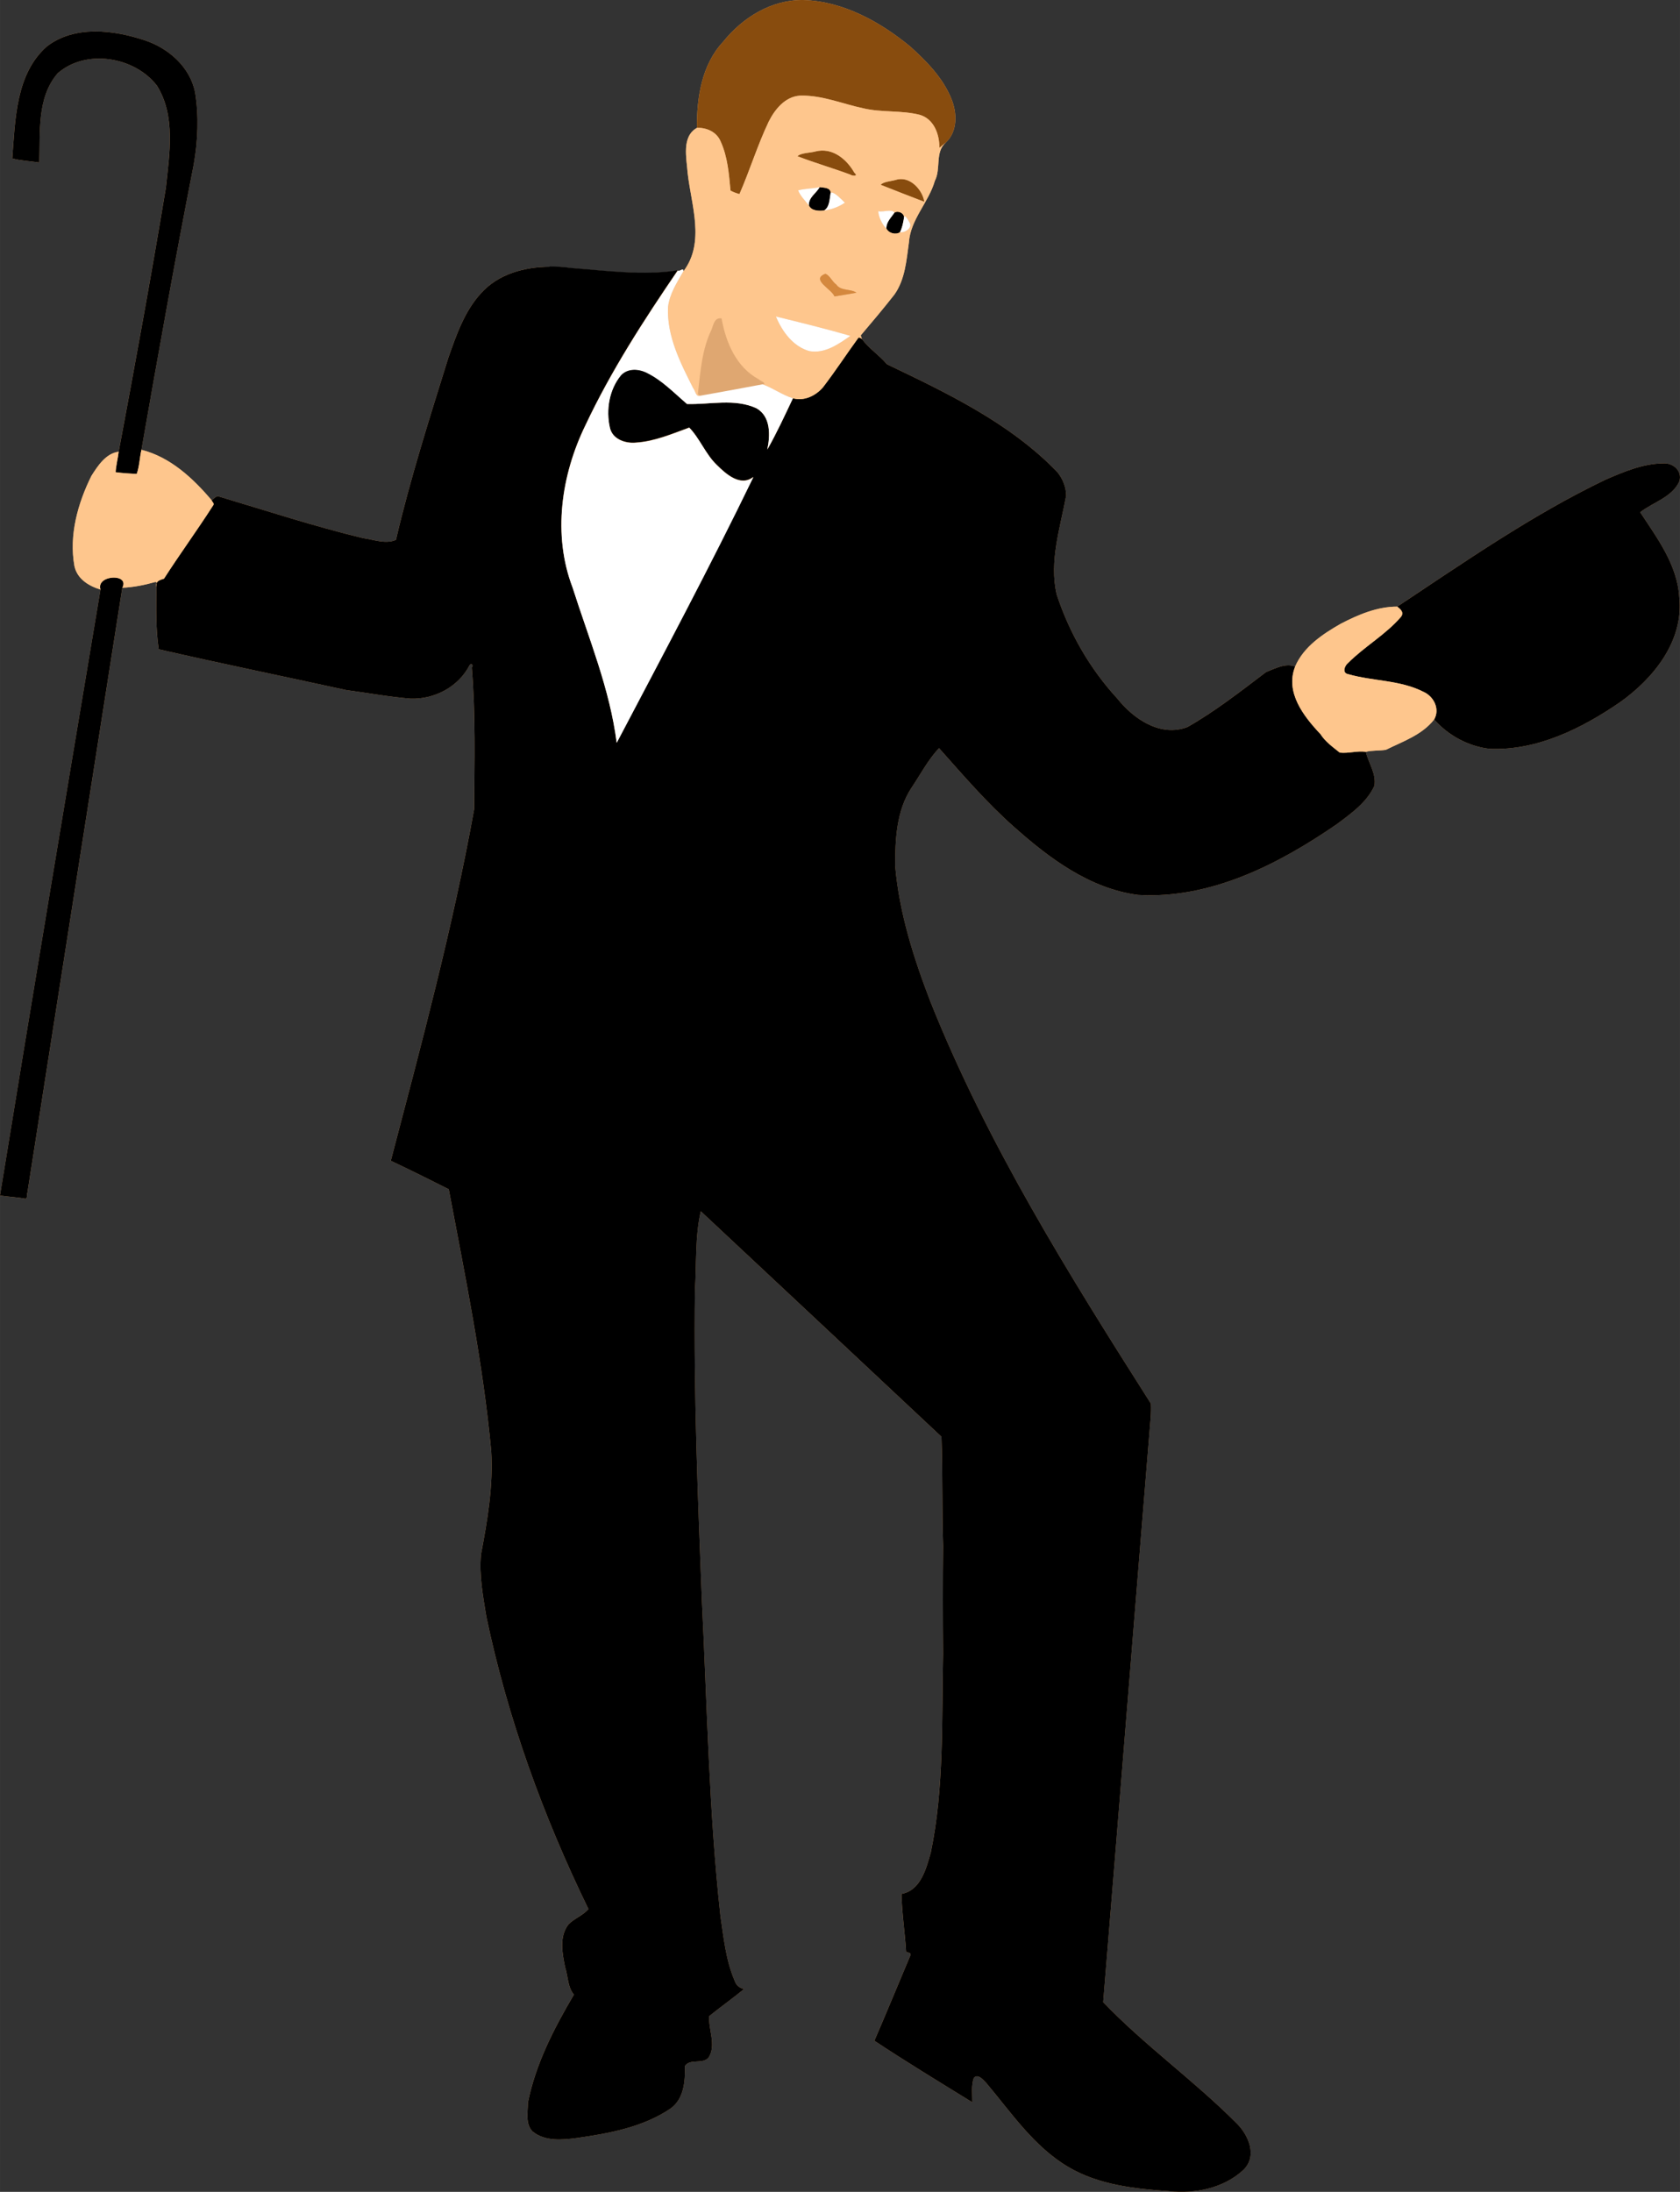
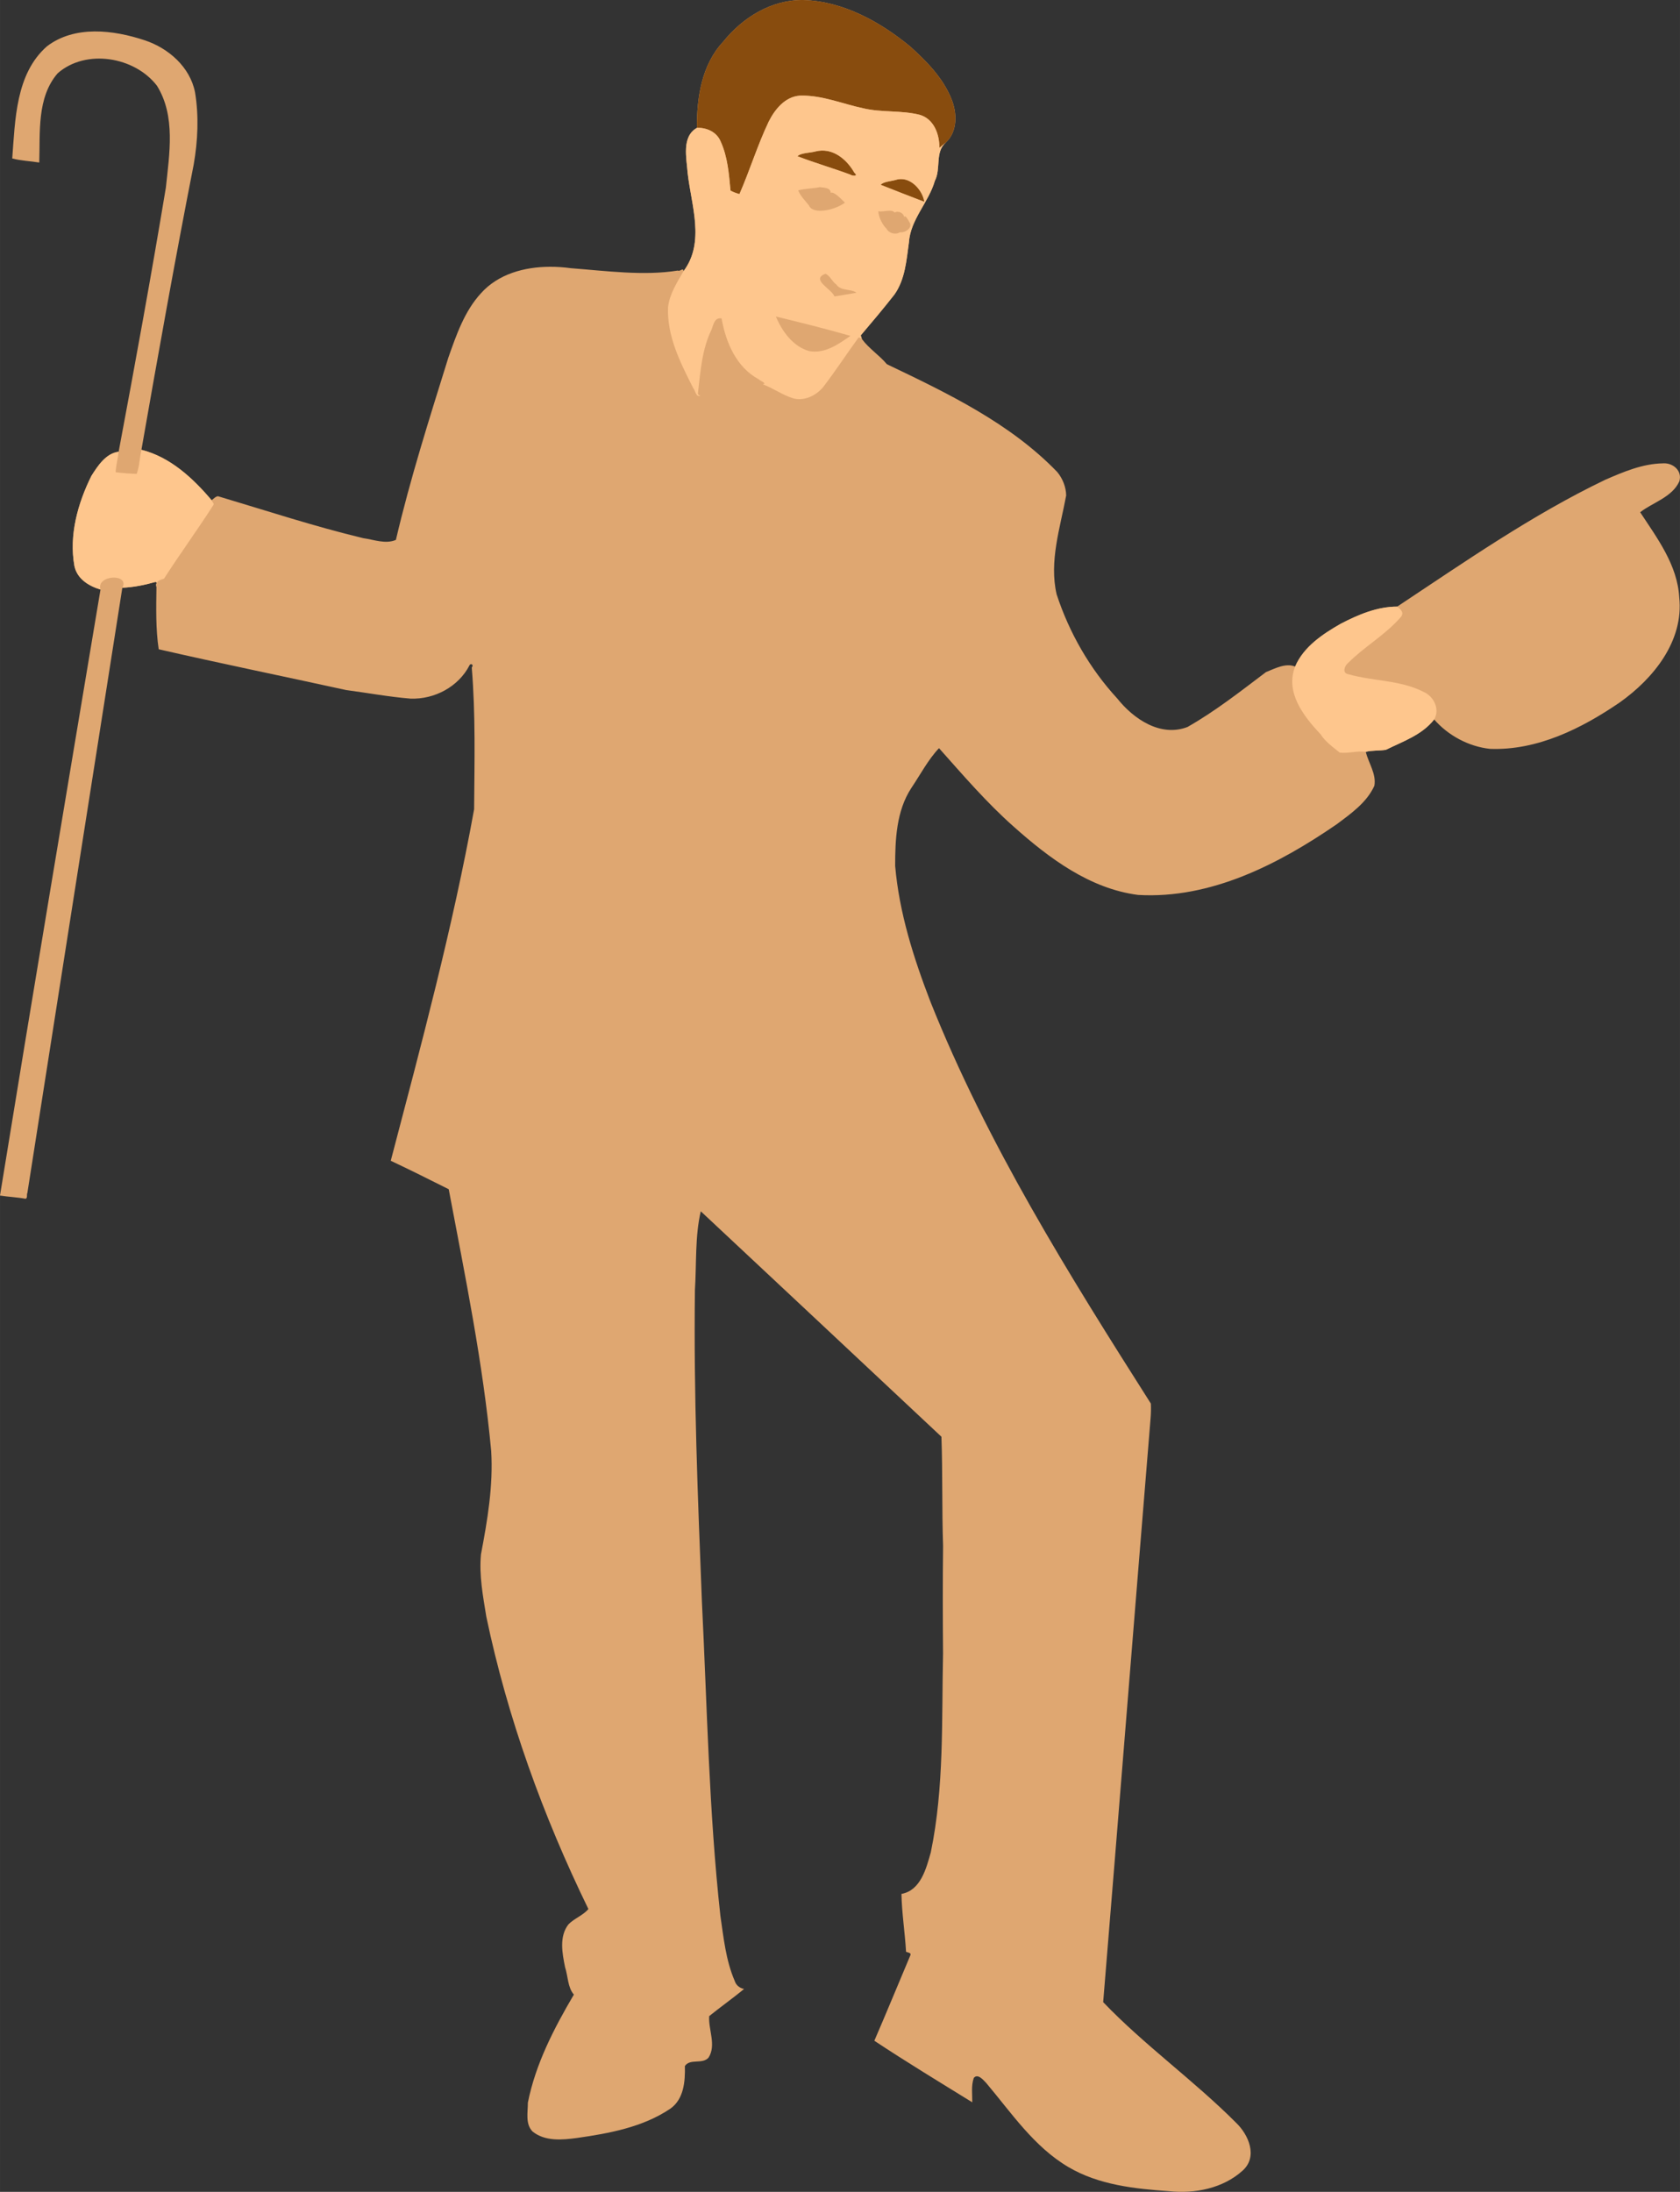
<svg xmlns="http://www.w3.org/2000/svg" id="svg2" height="2845.2pt" width="2180.7pt" version="1.1" viewBox="0 0 2180.707 2845.246">
  <rect x="0" y="0" width="2180.707" height="2845.246" fill="#333333" stroke="none" />
  <g id="g4203" transform="translate(-156.1 -275.89)">
    <path id="rect4200" d="m1199.1 275.9c-41.49-0.59-78.89 22.56-104.17 54.05-28 29.82-34.449 72.59-34.189 111.9-20.32 11.41-13.43 39.581-12.1 58.441 4.67 41.99 22.979 90.31-5.441 127.75 0.053-1.756-0.364-2.333-1.047-2.35-1.503-0.038-4.294 2.631-6.213 1.4-43.96 7.14-93.211 0.47-138.96-3.07-8.84-1.218-18.016-1.879-27.259-1.833-33.011 0.165-66.869 9.344-89.259 34.312-21.48 23.33-32.001 54.189-42.391 83.609-24.37 78.29-49.53 157.06-68.08 236.61-13.37 5.85-28.761-0.361-42.491-2.261-63.61-15.23-125.81-35.769-188.46-54.419-3.17 0.29-5.711 3.409-8.261 5.239-24.08-28.55-53.819-56.189-91.119-65.509 21.65-123.58 43.67-247.11 67.85-370.23 5.38-30.87 6.84-62.821 1.75-93.791-6.51-32.98-34.561-57.41-65.441-67.6-20.23-6.71-42.928-11.63-65.07-11.427-22.142 0.204-43.729 5.532-61.739 19.317-40.67 35.74-41.181 95.63-45.041 145.53 11.42 3.1 23.43 3.39 35.08 5.3 1.29-38.67-3.41-84.31 23.92-115.87 36.67-32.07 99.81-21.59 128.85 16.17 24.52 39.4 16.12 88.539 11.58 132.24-19 114.54-39.92 228.77-61.3 342.88-16.61 2.03-27.19 18.42-35.42 31.43-17.67 35.65-29.119 76.799-22.059 116.61 3.42 17.03 18.66 26.26 33.92 30.87-43.87 262.14-87.84 524.32-130.47 786.64 10.94 1.74 22.069 2.13 32.959 4.15 3.23-0.23 1.38-6.07 2.57-7.42 41.09-261.91 82.041-523.84 123.29-785.72 14.39-0.64 28.629-3.459 42.459-7.409 1.38-0.285 1.893 0.297 2.036 1.252-0.301 0.67-0.489 1.429-0.537 2.301 0 0.052-0.01 0.105-0.01 0.158-0.01 0.13-0.01 0.263 0 0.397 0 0.339 0.026 0.693 0.07 1.064 0.01 0.073 0.021 0.149 0.031 0.223 0.055 0.397 0.126 0.806 0.23 1.242-0.39 26.74-1.03 54.66 2.93 80.63 80.81 18.54 162.21 35.171 243.25 52.931 27.86 3.71 55.6 8.849 83.6 11.139 31.05 1.13 62.19-15.289 76.55-43.189 0.67-2.67 6.25-1.831 2.95 2.859 5.06 61.11 3.521 122.65 3.061 183.92-27.83 153.92-68.53 305.19-108.2 456.32 25.27 11.9 50.3 24.399 75.25 36.969 21.24 112.69 44.499 225.36 55.109 339.68 2.77 45.18-4.84 90.059-13.27 134.26-2.56 27.25 2.631 54.23 6.961 81 27.57 131.53 73.689 258.73 132.49 379.41-6.78 8.23-18.41 12.15-25.93 19.95-12.24 15.86-8 37.35-4.37 55.47 3.85 11.62 3.361 26.43 11.461 35.63-25.82 43.86-49.741 90.031-59.741 140.36 0.1 12.3-3.54 27.38 6.02 37.3 16.14 13.16 38.53 11.059 57.87 8.459 41.83-5.98 85.34-13.95 121-37.98 17.69-12.46 19.45-35.599 18.93-55.409 6.76-10.12 22.75-1.76 30.75-10.95 10.39-16.26-0.59-36.73 0.85-53.87 14.89-11.97 30.47-23.07 45.25-35.15-5.72-1.3-10.28-4.581-12.22-10.641-11.49-26.64-14.371-55.98-18.541-84.43-14.9-135.53-17.22-272.04-24-408.05-5.29-134.76-10.82-269.39-9.05-404.34 2.16-33.66-0.01-69.829 7.6-102.09 104.2 97.48 208.33 195.06 312.38 292.64 1.69 46.95 0.53 94.541 2.15 141.68-0.53 46.52-0.421 93.109-0.041 139.66-1.91 86.03 1.639 173.34-15.891 258.12-5.94 20.97-13.069 49.42-38.119 54.02 0.51 25.04 4.539 49.99 5.969 75.05 2.38 1.22 7.49 1.13 5.4 5.1-15.53 36.8-30.699 73.769-46.559 110.44 41.6 27.56 84.64 53.66 127.13 79.9 0.11-10.57-1.599-21.49 1.961-31.63 5.13-6.23 12.599 2.87 16.119 6.53 32.72 38.82 62.071 82.92 106.76 109.2 39.28 23.2 85.999 28.17 130.66 31.3 33.54 3.56 70.171-3.729 95.661-26.939 19.77-18.06 7.509-46.381-8.761-61.931-54.72-54.93-119.33-100.95-172.49-156.55 20.79-252.74 40.859-505.55 61.569-758.29 0.49-6.24 0.62-12.55 0.32-18.73-106.37-167.37-212.38-336.88-286.14-521.69-21.83-56.73-40.53-115.45-45.77-176.31 0-34.25 1.589-71.251 20.889-100.88 11.73-17.37 21.821-36.9 36.041-51.88 30.93 34.74 61.87 70.81 97 101.92 45.99 40.95 98.67 80.52 161.47 88.6 94.23 5.45 182.05-39.72 257.55-91.58 18.62-13.89 39.179-28.29 49.089-50.08 2.77-15.62-7.579-29.361-11.139-44.131 8.5-2.03 17.4-1.279 25.97-2.559 22.03-10.91 47.179-19.339 62.759-39.459 18.07 20.76 44.75 35.199 72.42 38.189 61.41 2.36 119.15-26.45 168.55-60.3 43.66-30.93 83.27-79.669 77.18-136.39-2.33-42-28.56-76.71-50.7-110.45 15.8-12.48 41.66-19.471 50.87-40.191 3.943-13.301-7.58-23.562-20.069-23.327-0.403 0.008-0.807 0.026-1.211 0.056-26.42 0.4-51.17 10.971-75.02 21.341-95.23 45.7-182.19 106.48-269.94 164.6-26.07 0.01-50.529 10.41-73.239 22.2-23.49 13.4-48.331 29.879-59.311 55.639-12.15-5.05-26.38 2.6-37.83 7.2-33.01 24.95-65.789 50.741-101.86 71.241-35.05 13.47-70.071-10.44-91.141-36.98-35.58-38.61-62.381-85.301-78.741-135.29-9.91-42.8 4.661-86.379 12.411-128.31-0.21-11.02-4.62-22.021-11.63-30.461-61.17-63.46-142.67-102.37-221.1-139.88-9.92-11.86-23.291-20.249-32.441-32.709-0.53-1.58-1.17-3.131-1.48-4.761 14.83-17.44 29.609-35.01 43.739-53.05 13.85-19.71 15.52-44.26 18.72-67.33 1.94-30.16 25.66-52.099 33.72-80.239 8.21-15.81-0.231-37.631 14.359-49.761 15.45-14.59 14.561-38.51 7.031-56.85-11.03-27.15-31.96-48.38-53.32-67.67-39.25-32.29-86.731-58.559-138.54-60.409z" fill="#dfa771" />
    <path id="path4184" fill="#884c0e" d="m1199.1 275.9c-41.49-0.59-78.89 22.56-104.17 54.05-28 29.82-34.449 72.59-34.189 111.9 12.47-0.47 25.59 5.239 30.73 17.659 9.11 19.87 10.809 42.231 12.809 63.731 3.59 2.12 7.61 3.439 11.62 4.589 13.5-30.91 23.4-63.44 37.92-93.97 7.96-15.96 21.259-32.439 40.359-33.819 28.41-0.95 55 10.619 82.35 16.409 24.13 5.74 49.53 2.379 73.52 8.509 18.34 5.42 25.57 25.32 25.38 42.9 2.78-2.4 5.58-4.76 8.5-7.03 15.45-14.59 14.561-38.51 7.031-56.85-11.03-27.15-31.96-48.38-53.32-67.67-39.25-32.29-86.731-58.559-138.54-60.409zm23.536 195.44c-2.614 0.073-5.289 0.438-8.016 1.13-6.92 2.01-18.891 1.64-23.391 6.22 22.5 8.7 45.781 15.42 68.431 23.8 1.65 1.51 11.729 3.21 5.369-2.45-8.803-15.479-24.097-29.213-42.394-28.7zm102.84 36.994c-2.228 0.02-4.508 0.38-6.817 1.136-6.3 1.83-15.591 2.1-19.461 6.3 18.82 7.5 37.741 14.839 56.661 22.089-1.794-13.186-14.789-29.664-30.383-29.525z" />
-     <path id="path4186" d="m278.78 316.72c-22.142 0.204-43.729 5.532-61.739 19.317-40.67 35.74-41.181 95.63-45.041 145.53 11.42 3.1 23.43 3.39 35.08 5.3 1.29-38.67-3.41-84.31 23.92-115.87 36.67-32.07 99.81-21.59 128.85 16.17 24.52 39.4 16.12 88.539 11.58 132.24-19 114.54-39.92 228.77-61.3 342.88-1.04 8.89-3.4 17.599-3.97 26.559 9.08 1.22 18.241 1.87 27.411 2.18 3.59-9.98 3.75-20.939 6.12-31.259 21.65-123.58 43.67-247.11 67.85-370.23 5.38-30.87 6.84-62.821 1.75-93.791-6.51-32.98-34.561-57.41-65.441-67.6-20.23-6.71-42.928-11.63-65.07-11.427zm941.36 202.09c-4.57 8.04-14.73 13.43-14.02 23.77 2.98 7.13 13.23 7.38 19.8 6.55 7.29-4.62 6.97-15.279 8.4-22.859 0.01-7.15-9.36-6.711-14.18-7.461zm101.46 32.028c-1.547-0.096-3.086 0.218-4.381 1.033-4.34 6.48-10.82 12.23-10.53 20.7 2.95 6.1 11.96 8.499 17.6 4.809 2.77-5.34 3.959-11.299 5.009-17.159 1.65-5.13-3.057-9.096-7.698-9.383zm-451.85 71.35c-33.011 0.165-66.869 9.344-89.259 34.312-21.48 23.33-32.001 54.189-42.391 83.609-24.37 78.29-49.53 157.06-68.08 236.61-13.37 5.85-28.761-0.361-42.491-2.261-63.61-15.23-125.81-35.769-188.46-54.419-3.17 0.29-5.711 3.409-8.261 5.239 0.7 2.24 4.02 4.321 1.95 6.661-20.57 32.16-43.15 62.96-63.78 95.1-5.61 1.84-11.62 3.289-9.78 11.039-0.39 26.74-1.03 54.66 2.93 80.63 80.81 18.54 162.21 35.171 243.25 52.931 27.86 3.71 55.6 8.849 83.6 11.139 31.05 1.13 62.19-15.289 76.55-43.189 0.67-2.67 6.25-1.831 2.95 2.859 5.06 61.11 3.521 122.65 3.061 183.92-27.83 153.92-68.53 305.19-108.2 456.32 25.27 11.9 50.3 24.399 75.25 36.969 21.24 112.69 44.499 225.36 55.109 339.68 2.77 45.18-4.84 90.059-13.27 134.26-2.56 27.25 2.631 54.23 6.961 81 27.57 131.53 73.689 258.73 132.49 379.41-6.78 8.23-18.41 12.15-25.93 19.95-12.24 15.86-8 37.35-4.37 55.47 3.85 11.62 3.361 26.43 11.461 35.63-25.82 43.86-49.741 90.031-59.741 140.36 0.1 12.3-3.54 27.38 6.02 37.3 16.14 13.16 38.53 11.059 57.87 8.459 41.83-5.98 85.34-13.95 121-37.98 17.69-12.46 19.45-35.599 18.93-55.409 6.76-10.12 22.75-1.76 30.75-10.95 10.39-16.26-0.59-36.73 0.85-53.87 14.89-11.97 30.47-23.07 45.25-35.15-5.72-1.3-10.28-4.581-12.22-10.641-11.49-26.64-14.371-55.98-18.541-84.43-14.9-135.53-17.22-272.04-24-408.05-5.29-134.76-10.82-269.39-9.05-404.34 2.16-33.66-0.01-69.829 7.6-102.09 104.2 97.48 208.33 195.06 312.38 292.64 1.69 46.95 0.53 94.541 2.15 141.68 0.325 11.588 0.558 23.206 0.708 34.842-0.149-11.636-0.383-23.255-0.708-34.842-0.53 46.52-0.421 93.109-0.041 139.66-1.91 86.03 1.639 173.34-15.891 258.12-5.94 20.97-13.069 49.42-38.119 54.02 0.51 25.04 4.539 49.99 5.969 75.05 2.38 1.22 7.49 1.13 5.4 5.1-15.53 36.8-30.699 73.769-46.559 110.44 41.6 27.56 84.64 53.66 127.13 79.9 0.11-10.57-1.599-21.49 1.961-31.63 5.13-6.23 12.599 2.87 16.119 6.53 32.72 38.82 62.071 82.92 106.76 109.2 39.28 23.2 85.999 28.17 130.66 31.3 33.54 3.56 70.171-3.729 95.661-26.939 19.77-18.06 7.509-46.381-8.761-61.931-54.72-54.93-119.33-100.95-172.49-156.55 20.79-252.74 40.859-505.55 61.569-758.29 0.49-6.24 0.62-12.55 0.32-18.73-106.37-167.37-212.38-336.88-286.14-521.69-21.83-56.73-40.53-115.45-45.77-176.31 0-34.25 1.589-71.251 20.889-100.88 11.73-17.37 21.821-36.9 36.041-51.88 30.93 34.74 61.87 70.81 97 101.92 45.99 40.95 98.67 80.52 161.47 88.6 94.23 5.45 182.05-39.72 257.55-91.58 18.62-13.89 39.179-28.29 49.089-50.08 2.77-15.62-7.579-29.361-11.139-44.131-11.15-1.62-22.551 2.331-33.841 1.041-9.01-7.3-18.66-14.03-25-23.97-21.76-23.08-46.16-54.21-32.9-87.72-12.15-5.05-26.38 2.6-37.83 7.2-33.01 24.95-65.789 50.741-101.86 71.241-35.05 13.47-70.071-10.44-91.141-36.98-35.58-38.61-62.381-85.301-78.741-135.29-9.91-42.8 4.661-86.379 12.411-128.31-0.21-11.02-4.62-22.021-11.63-30.461-61.17-63.46-142.67-102.37-221.1-139.88-9.92-11.86-23.291-20.249-32.441-32.709-1.39-0.81-2.78-2.46-4.52-1.73-15.5 21.27-29.88 43.359-45.9 64.239-9.36 11.09-24.539 18.48-39.109 14.42-10.63 22.39-20.98 45.02-33.25 66.53 3.86-18.32 4.699-42.92-14.041-53.55-28.19-13.09-60.32-4.689-90.12-5.539-16.8-14.47-32.2-30.83-52.1-40.64-10.68-5.48-25.181-6.43-33.891 3.17-15.19 18.54-19.549 45.05-14.269 68 3.25 14.97 19.99 20.74 33.7 19.42 24.29-1.54 46.79-11.3 69.33-19.5 13.71 14.12 21.209 34.499 35.639 48.359 12.05 11.96 30.751 28.83 47.631 15.67-56.36 116.32-117.29 230.61-177.48 345.08-8.86-69.8-36.08-135.04-57.28-201.63-26.11-68.38-14.77-145.9 16.72-210.53 33.3-70.73 75.9-136.55 119.87-201-43.96 7.14-93.211 0.47-138.96-3.07-8.84-1.218-18.016-1.879-27.259-1.833zm1446.2 255.14c-0.403 0.008-0.807 0.027-1.211 0.056-26.42 0.4-51.17 10.971-75.02 21.341-95.23 45.7-182.19 106.48-269.94 164.6 3.99 3.26 9.221 7.219 4.991 13.109-19.97 23.36-47.49 38.57-69.05 60.3-4.32 3.39-7.68 12.92 0.32 14.27 32.1 9.26 67.59 7.439 97.9 23.009 13.36 5.91 21.489 22.391 13.759 35.781 18.07 20.76 44.75 35.199 72.42 38.189 61.41 2.36 119.15-26.45 168.55-60.3 43.66-30.93 83.27-79.669 77.18-136.39-2.33-42-28.56-76.71-50.7-110.45 15.8-12.48 41.66-19.471 50.87-40.191 3.943-13.301-7.58-23.562-20.069-23.327zm-2012.1 148.27c-9.546-0.019-20.562 5.393-17.322 15.556-43.87 262.14-87.84 524.32-130.47 786.64 10.94 1.74 22.069 2.13 32.959 4.15 3.23-0.23 1.38-6.07 2.57-7.42 41.09-261.91 82.041-523.84 123.29-785.72 4.673-8.944-2.605-13.189-11.028-13.206z" />
    <path id="path4188" fill="#fec68d" d="m1196.9 399.99c-0.884 0.006-1.772 0.023-2.659 0.053-19.1 1.38-32.399 17.859-40.359 33.819-14.52 30.53-24.42 63.06-37.92 93.97-4.01-1.15-8.03-2.469-11.62-4.589-2-21.5-3.699-43.861-12.809-63.731-5.14-12.42-18.26-18.129-30.73-17.659-20.32 11.41-13.43 39.581-12.1 58.441 4.67 41.99 22.979 90.31-5.441 127.75-8.36 14.6-17.94 29.27-19.98 46.38-1.73 37.78 16.19 72.73 32.77 105.53 2.81 3.12 3.26 11.869 9.23 9.609-1.65-0.49-3.69-1.359-3.22-3.469 3.31-27.98 5.131-56.681 17.691-82.381 2.4-6.31 3.86-16.139 12.97-14.409 5.53 30.95 19.04 63.11 48.08 78.87 1.78 1.92 12.08 5.789 5.22 6.589 13.59 4.83 25.47 13.761 39.38 18.141 14.57 4.06 29.749-3.33 39.109-14.42 16.02-20.88 30.4-42.969 45.9-64.239 1.74-0.73 3.13 0.92 4.52 1.73-0.53-1.58-1.17-3.131-1.48-4.761 14.83-17.44 29.609-35.01 43.739-53.05 13.85-19.71 15.52-44.26 18.72-67.33 1.94-30.16 25.66-52.099 33.72-80.239 8.21-15.81-0.231-37.631 14.359-49.761-2.92 2.27-5.72 4.63-8.5 7.03 0.19-17.58-7.04-37.48-25.38-42.9-23.99-6.13-49.39-2.769-73.52-8.509-26.495-5.609-52.276-16.642-79.691-16.462zm25.797 71.353c18.297-0.513 33.591 13.221 42.394 28.7 6.36 5.66-3.719 3.96-5.369 2.45-22.65-8.38-45.931-15.1-68.431-23.8 4.5-4.58 16.471-4.21 23.391-6.22 2.726-0.691 5.402-1.056 8.016-1.13zm102.84 36.994c15.594-0.139 28.589 16.339 30.383 29.525-18.92-7.25-37.841-14.589-56.661-22.089 3.87-4.2 13.161-4.47 19.461-6.3 2.309-0.756 4.59-1.116 6.817-1.136zm-105.37 10.475c4.82 0.75 14.19 0.311 14.18 7.461 3.93-2.47 13.82 8.13 18.53 12.73-7.34 5.21-17.51 9.11-26.93 10.13-6.57 0.83-16.82 0.58-19.8-6.55-4.44-5.73-11.42-12.57-13.93-19.58 8.52-2.42 18.76-2.201 27.95-4.191zm90.458 30.612c2.871-0.035 5.324 0.48 6.622 2.448 4.565-2.873 12.168 0.491 12.406 6.011 1.228-4.042 5.4 3.652 7.064 6.609 4.67 6.99-5.85 13.899-12.4 12.889-5.64 3.69-14.65 1.291-17.6-4.809-4.49-4.02-10.241-14.36-10.511-22.58 3.688 1.075 9.634-0.51 14.419-0.569zm19.028 8.459c-0.167 0.55-0.282 1.312-0.327 2.339 0.261-0.813 0.359-1.595 0.327-2.339zm-102.22 73.428c5.6 1.71 8.971 10.34 14.241 13.95 5.84 8.68 19.39 5.38 26.15 10.62-9.49 1.66-19.01 3.31-28.5 4.8-3.66-9.7-31.421-21.91-11.891-29.37zm-64.2 55.45c32.25 7.89 65.25 15.99 96.75 25.13-15.68 10.86-33.241 23.471-53.491 19.761-21.14-6.02-35.149-25.491-43.259-44.891zm-823.55 173.02c-2.37 10.32-2.53 21.279-6.12 31.259-9.17-0.31-18.331-0.96-27.411-2.18 0.57-8.96 2.93-17.669 3.97-26.559-16.61 2.03-27.19 18.42-35.42 31.43-17.67 35.65-29.119 76.799-22.059 116.61 3.42 17.03 18.66 26.26 33.92 30.87-6.1-19.13 38.32-21.43 28.35-2.35 14.39-0.64 28.629-3.459 42.459-7.409 1.38-0.285 1.893 0.297 2.036 1.252 1.464-3.249 5.611-4.355 9.564-5.652 20.63-32.14 43.21-62.94 63.78-95.1 2.07-2.34-1.25-4.421-1.95-6.661-24.08-28.55-53.819-56.189-91.119-65.509zm19.725 172.92c-0.614 1.362-0.759 3.098-0.216 5.388-0.25-1.483 0.44-3.894 0.216-5.388zm1610.4 30.628c-26.07 0.01-50.529 10.41-73.239 22.2-23.49 13.4-48.331 29.879-59.311 55.639-13.26 33.51 11.14 64.64 32.9 87.72 6.34 9.94 15.99 16.67 25 23.97 11.29 1.29 22.691-2.661 33.841-1.041 8.5-2.03 17.4-1.279 25.97-2.559 22.03-10.91 47.179-19.339 62.759-39.459 7.73-13.39-0.399-29.871-13.759-35.781-30.31-15.57-65.8-13.749-97.9-23.009-8-1.35-4.64-10.88-0.32-14.27 21.56-21.73 49.08-36.94 69.05-60.3 4.23-5.89-1.001-9.849-4.991-13.109z" />
-     <path id="path4190" fill="#fff" d="m1220.1 518.81c-9.19 1.99-19.43 1.771-27.95 4.191 2.51 7.01 9.49 13.85 13.93 19.58-0.71-10.34 9.45-15.73 14.02-23.77zm15.433 7.095c-0.464 0.018-0.885 0.134-1.253 0.366-1.43 7.58-1.11 18.239-8.4 22.859 9.42-1.02 19.59-4.92 26.93-10.13-4.268-4.169-12.791-13.265-17.277-13.095zm75.025 23.517c-4.785 0.058-10.731 1.644-14.419 0.569 0.27 8.22 6.021 18.56 10.511 22.58-0.29-8.47 6.19-14.22 10.53-20.7-1.298-1.969-3.751-2.483-6.622-2.448zm19.966 7.312c-0.679 0.092-1.16 1.076-1.264 3.486-1.05 5.86-2.239 11.819-5.009 17.159 6.55 1.01 17.07-5.899 12.4-12.889-1.358-2.415-4.391-7.992-6.127-7.756zm-288.38 68.956c-1.503-0.038-4.294 2.631-6.213 1.4-43.97 64.45-86.57 130.27-119.87 201-31.49 64.63-42.83 142.15-16.72 210.53 21.2 66.59 48.42 131.83 57.28 201.63 60.19-114.47 121.12-228.76 177.48-345.08-16.88 13.16-35.581-3.71-47.631-15.67-14.43-13.86-21.929-34.239-35.639-48.359-22.54 8.2-45.04 17.96-69.33 19.5-13.71 1.32-30.45-4.45-33.7-19.42-5.28-22.95-0.921-49.46 14.269-68 8.71-9.6 23.211-8.65 33.891-3.17 19.86 9.81 35.259 26.171 51.959 40.291 29.8 0.85 61.93-7.551 90.12 5.539 18.74 10.63 17.901 35.23 14.041 53.55 12.27-21.51 22.62-44.14 33.25-66.53-13.91-4.38-25.79-13.311-39.38-18.141-26.88 5.13-53.811 9.98-80.741 14.8-5.97 2.26-6.42-6.489-9.23-9.609-16.58-32.8-34.5-67.75-32.77-105.53 2.04-17.11 11.62-31.78 19.98-46.38 0.053-1.756-0.364-2.333-1.047-2.35zm121.1 61.05c8.11 19.4 22.119 38.871 43.259 44.891 20.25 3.71 37.811-8.901 53.491-19.761-31.5-9.14-64.5-17.24-96.75-25.13z" />
-     <path id="path4192" opacity="0.98" d="m1227.4 631.31c5.6 1.71 8.97 10.34 14.24 13.95 5.84 8.68 19.39 5.38 26.15 10.62-9.49 1.66-19.01 3.31-28.5 4.8-3.66-9.7-31.42-21.91-11.89-29.37z" fill="#d4883d" />
  </g>
</svg>